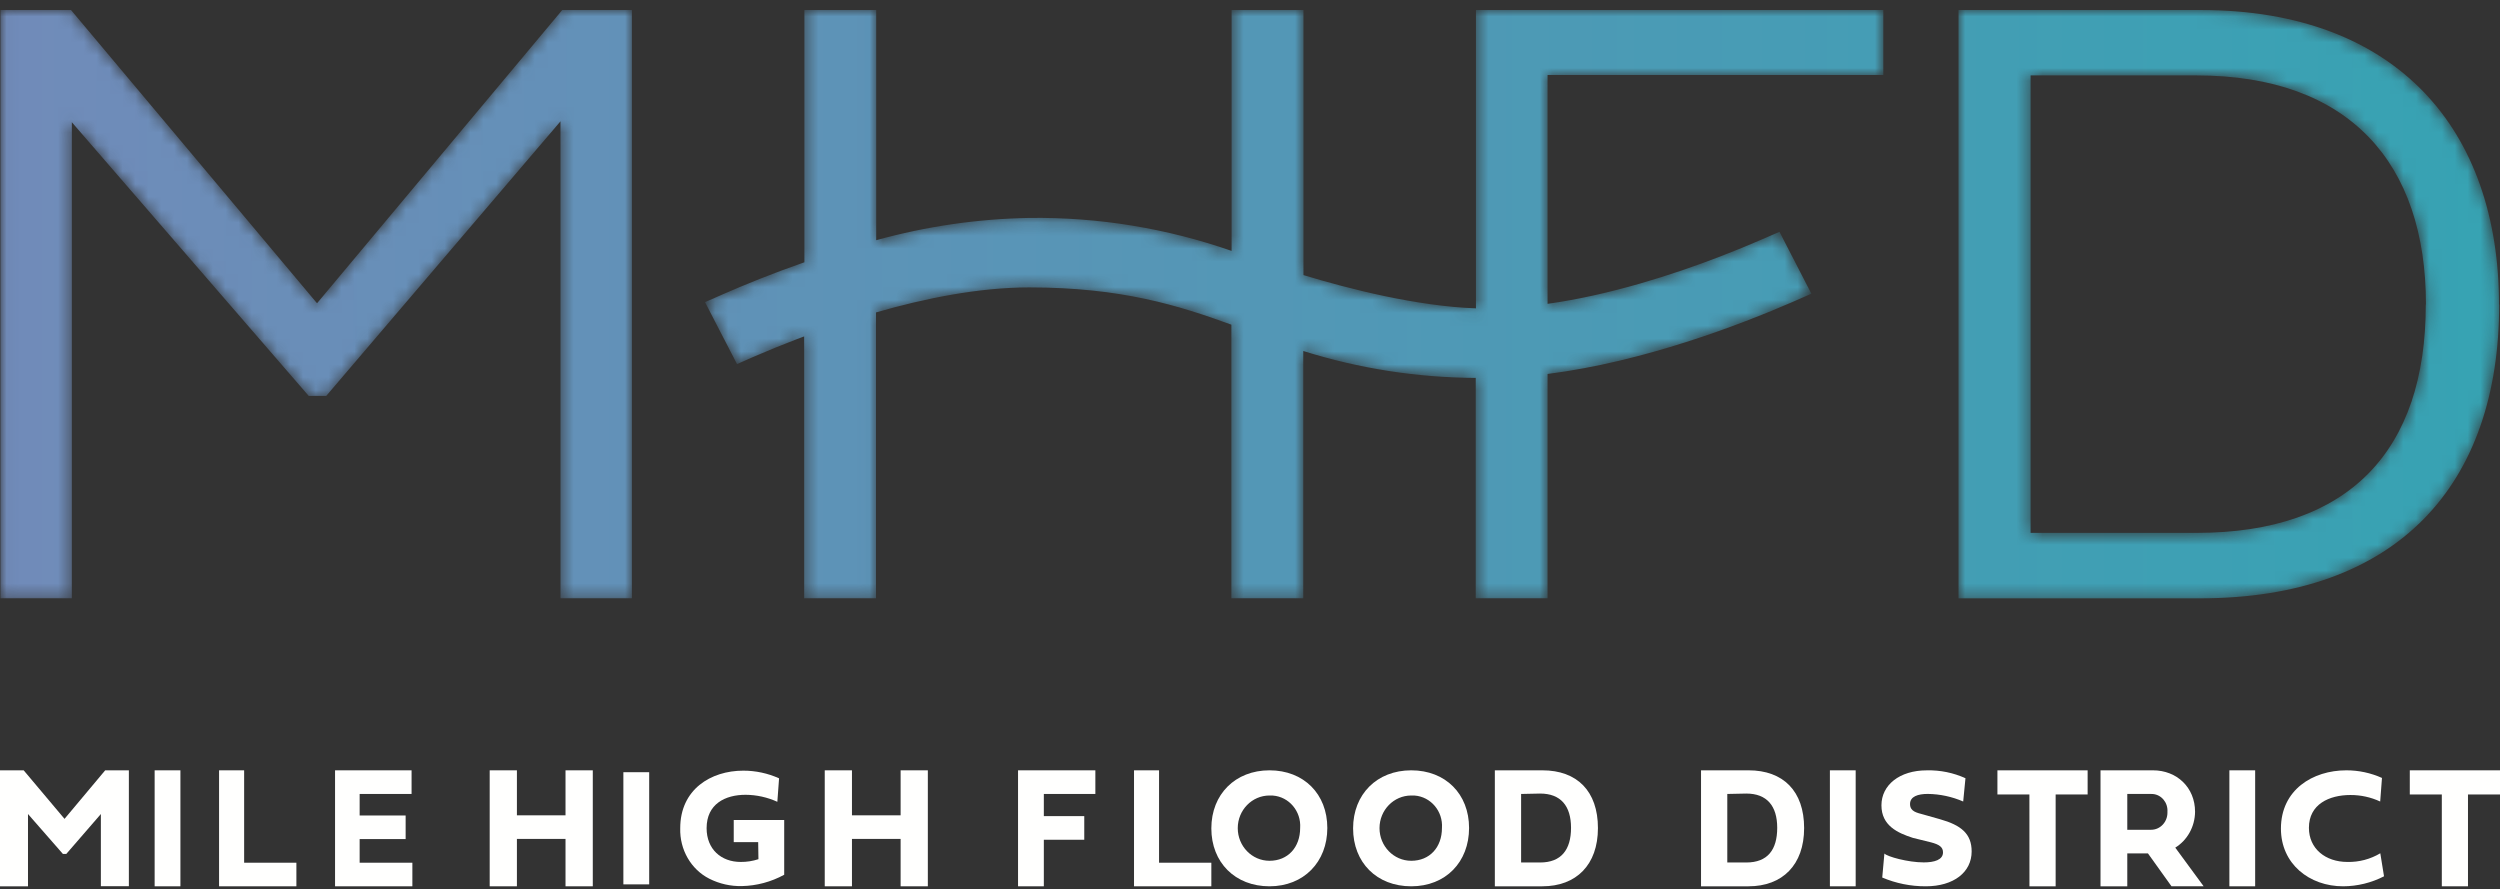
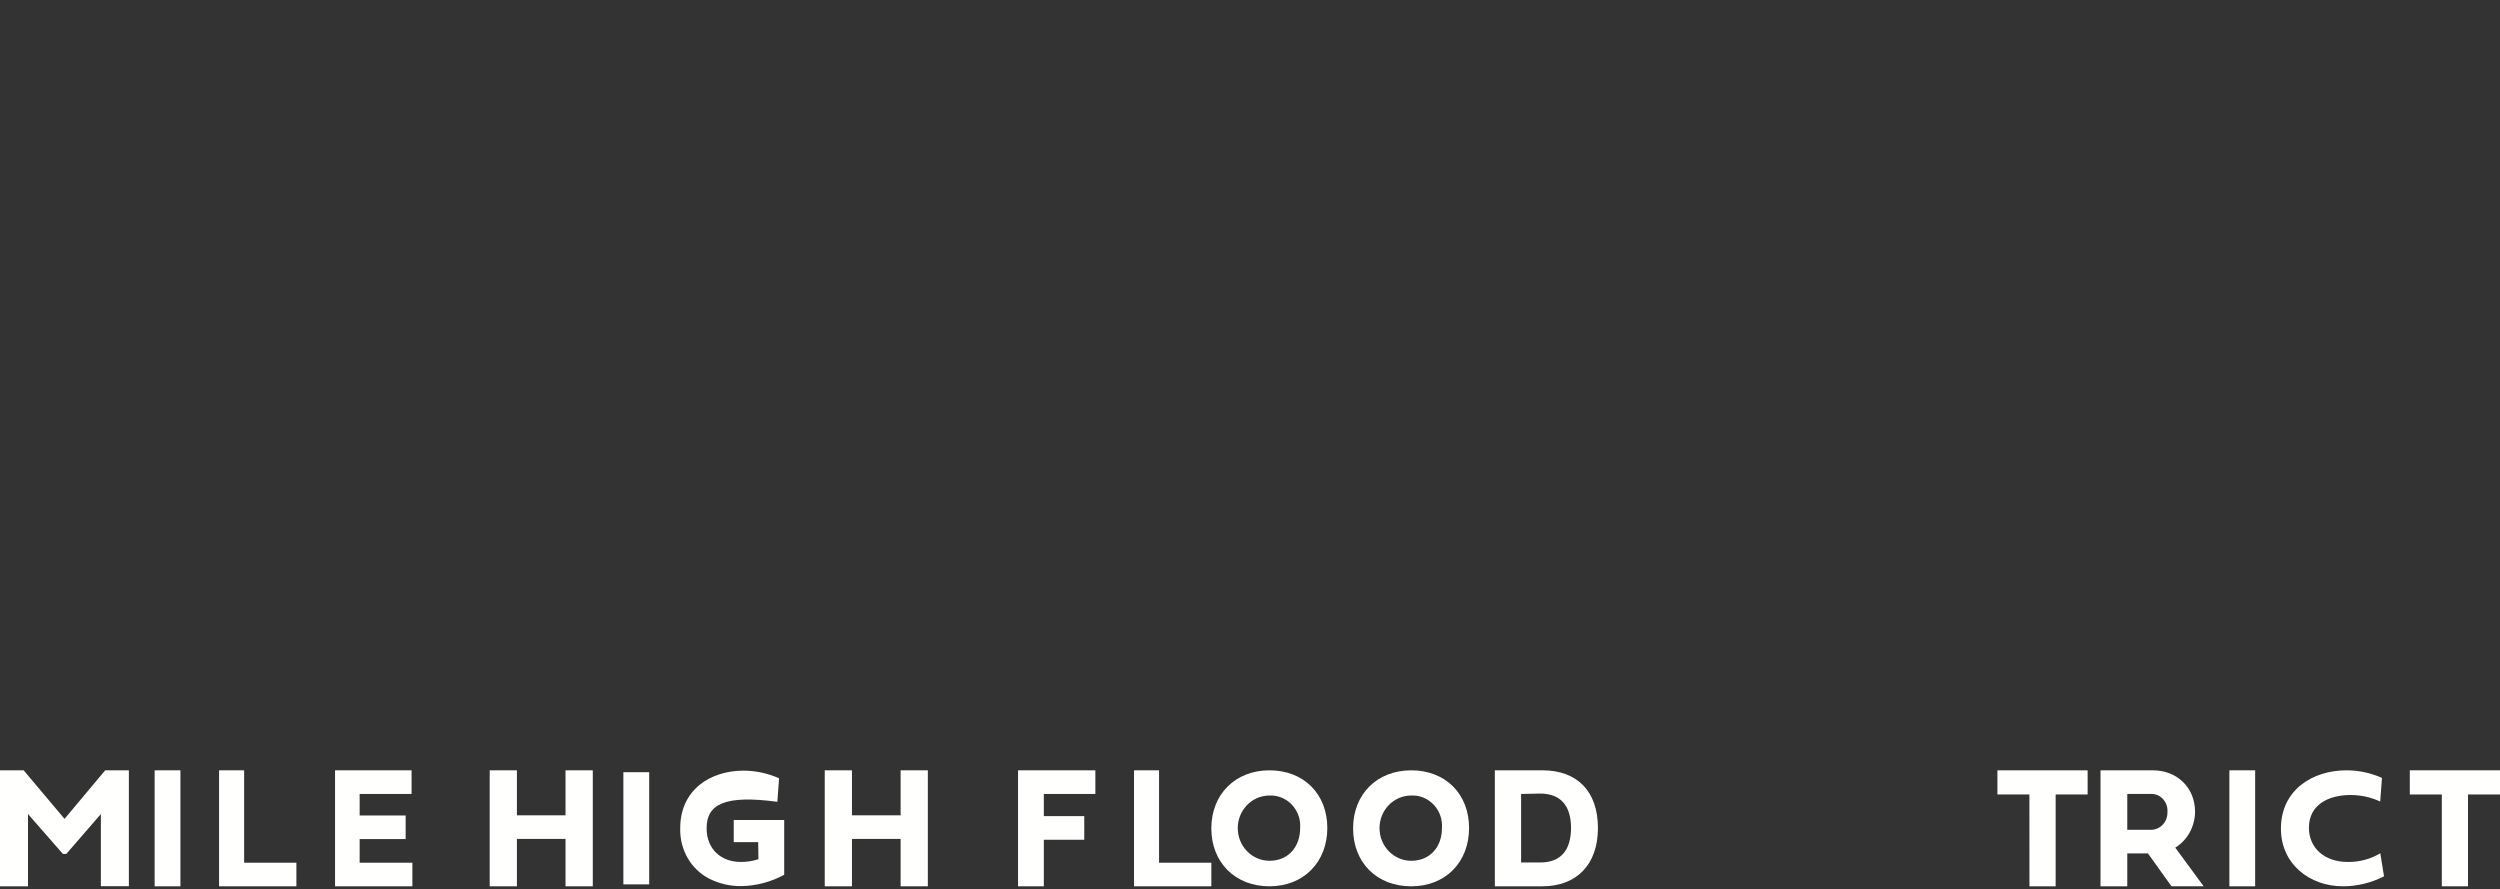
<svg xmlns="http://www.w3.org/2000/svg" xmlns:xlink="http://www.w3.org/1999/xlink" width="194px" height="69px" viewBox="0 0 194 69" version="1.1">
  <rect x="0" y="0" width="194" height="69" fill="#333333" stroke="none" />
  <title>MHFD-MainLogo-RGB-Reversed</title>
  <desc>Created with Sketch.</desc>
  <defs>
-     <path d="M188.254,22.858 C188.254,11.866 182.307,5.076 170.446,5.076 L157.574,5.076 L157.574,40.574 L170.45,40.574 C182.295,40.574 188.241,34.195 188.241,22.858 L188.254,22.858 Z M193.935,22.858 C193.935,36.841 186.06,45.654 170.716,45.654 L151.979,45.654 L151.979,0 L170.769,0 C186.08,0 193.922,9.363 193.922,22.858 L193.935,22.858 Z M114.534,23.151 C109.987,22.992 104.711,21.653 101.15,20.57 L101.15,0 L95.572,0 L95.572,18.693 C90.537,16.935 85.231,16.068 79.896,16.133 C75.871,16.204 71.871,16.785 67.994,17.863 L67.994,0 L62.42,0 L62.42,19.576 C59.939,20.439 57.766,21.327 56.113,22.052 L54.709,22.67 L57.193,27.478 L58.421,26.936 C59.526,26.456 60.664,25.992 61.798,25.556 L62.403,25.328 L62.403,45.646 L67.978,45.646 L67.978,23.468 C71.751,22.377 75.959,21.526 79.88,21.526 C87.022,21.526 91.466,22.931 95.555,24.417 L95.555,45.646 L101.134,45.646 L101.134,26.46 C105.464,27.824 109.976,28.528 114.517,28.548 L114.517,45.646 L120.092,45.646 L120.092,28.243 C127.532,27.299 134.961,24.457 139.156,22.634 L140.564,22.015 L138.088,17.211 L136.84,17.753 C135.735,18.233 134.597,18.701 133.463,19.137 C129.853,20.525 124.97,22.113 120.092,22.801 L120.092,5.044 L146.147,5.044 L146.147,0 L114.534,0 L114.534,23.151 Z M43.63,0 L49.036,0 L49.036,45.646 L43.494,45.646 L43.494,8.638 L25.314,29.949 L23.959,29.949 L5.574,8.707 L5.574,45.646 L0.033,45.646 L0.033,0 L5.509,0 L24.602,22.756 L43.63,0 L43.63,0 Z" id="path-1" />
    <linearGradient x1="0%" y1="50%" x2="100%" y2="50%" id="linearGradient-3">
      <stop stop-color="#718BB9" offset="0%" />
      <stop stop-color="#36A3B3" offset="100%" />
    </linearGradient>
  </defs>
  <g id="Page-1" stroke="none" stroke-width="1" fill="none" fill-rule="evenodd">
    <g id="Home-Page" transform="translate(-62, -34)">
      <g id="Navigation" transform="translate(-5, 0)">
        <g id="MHFD-MainLogo-RGB-Reversed">
          <g transform="translate(67, 34)">
            <g id="Group-3" transform="translate(0, 0.777)">
              <mask id="mask-2" fill="white">
                <use xlink:href="#path-1" />
              </mask>
              <g id="Clip-2" />
              <path d="M188.254,22.858 C188.254,11.866 182.307,5.076 170.446,5.076 L157.574,5.076 L157.574,40.574 L170.45,40.574 C182.295,40.574 188.241,34.195 188.241,22.858 L188.254,22.858 Z M193.935,22.858 C193.935,36.841 186.06,45.654 170.716,45.654 L151.979,45.654 L151.979,0 L170.769,0 C186.08,0 193.922,9.363 193.922,22.858 L193.935,22.858 Z M114.534,23.151 C109.987,22.992 104.711,21.653 101.15,20.57 L101.15,0 L95.572,0 L95.572,18.693 C90.537,16.935 85.231,16.068 79.896,16.133 C75.871,16.204 71.871,16.785 67.994,17.863 L67.994,0 L62.42,0 L62.42,19.576 C59.939,20.439 57.766,21.327 56.113,22.052 L54.709,22.67 L57.193,27.478 L58.421,26.936 C59.526,26.456 60.664,25.992 61.798,25.556 L62.403,25.328 L62.403,45.646 L67.978,45.646 L67.978,23.468 C71.751,22.377 75.959,21.526 79.88,21.526 C87.022,21.526 91.466,22.931 95.555,24.417 L95.555,45.646 L101.134,45.646 L101.134,26.46 C105.464,27.824 109.976,28.528 114.517,28.548 L114.517,45.646 L120.092,45.646 L120.092,28.243 C127.532,27.299 134.961,24.457 139.156,22.634 L140.564,22.015 L138.088,17.211 L136.84,17.753 C135.735,18.233 134.597,18.701 133.463,19.137 C129.853,20.525 124.97,22.113 120.092,22.801 L120.092,5.044 L146.147,5.044 L146.147,0 L114.534,0 L114.534,23.151 Z M43.63,0 L49.036,0 L49.036,45.646 L43.494,45.646 L43.494,8.638 L25.314,29.949 L23.959,29.949 L5.574,8.707 L5.574,45.646 L0.033,45.646 L0.033,0 L5.509,0 L24.602,22.756 L43.63,0 L43.63,0 Z" id="Fill-1" fill="url(#linearGradient-3)" mask="url(#mask-2)" />
            </g>
            <polyline id="Fill-4" fill="#FFFFFE" points="1.837 59.777 5.007 63.544 8.163 59.777 10 59.777 10 68.768 7.828 68.768 7.828 63.168 5.143 66.267 4.883 66.267 2.172 63.168 2.172 68.777 0 68.777 0 59.777 1.837 59.777" />
            <polygon id="Fill-5" fill="#FFFFFE" points="12 68.777 14 68.777 14 59.777 12 59.777" />
            <polyline id="Fill-6" fill="#FFFFFE" points="23 68.777 17 68.777 17 59.777 18.945 59.777 18.945 66.947 23 66.947 23 68.777" />
            <polyline id="Fill-7" fill="#FFFFFE" points="32 68.777 26 68.777 26 59.777 31.938 59.777 31.938 61.611 27.908 61.611 27.908 63.282 31.477 63.282 31.477 65.112 27.908 65.112 27.908 66.947 32 66.947 32 68.777" />
            <polyline id="Fill-8" fill="#FFFFFE" points="40.112 68.777 38 68.777 38 59.777 40.112 59.777 40.112 63.269 43.884 63.269 43.884 59.777 46 59.777 46 68.777 43.884 68.777 43.884 65.099 40.112 65.099 40.112 68.777" />
            <g id="Group-12" transform="translate(48, 59.777)" fill="#FFFFFE">
              <polygon id="Fill-9" points="0.374 8.85 2.377 8.85 2.377 0.146 0.374 0.146" />
-               <path d="M10.835,5.571 L8.938,5.571 L8.938,3.857 L12.854,3.857 L12.854,8.104 C11.839,8.658 10.717,8.959 9.575,8.983 C8.699,9.004 7.831,8.808 7.04,8.409 C5.62,7.689 4.735,6.153 4.786,4.491 C4.786,1.491 7.15,0.026 9.681,0.026 C10.634,0.025 11.578,0.227 12.456,0.621 L12.322,2.443 C11.544,2.089 10.706,1.904 9.86,1.899 C8.271,1.899 6.833,2.614 6.833,4.491 C6.833,6.124 7.963,7.11 9.478,7.11 C9.945,7.114 10.409,7.042 10.855,6.896 L10.835,5.571" id="Fill-11" />
+               <path d="M10.835,5.571 L8.938,5.571 L8.938,3.857 L12.854,3.857 L12.854,8.104 C11.839,8.658 10.717,8.959 9.575,8.983 C8.699,9.004 7.831,8.808 7.04,8.409 C5.62,7.689 4.735,6.153 4.786,4.491 C4.786,1.491 7.15,0.026 9.681,0.026 C10.634,0.025 11.578,0.227 12.456,0.621 L12.322,2.443 C8.271,1.899 6.833,2.614 6.833,4.491 C6.833,6.124 7.963,7.11 9.478,7.11 C9.945,7.114 10.409,7.042 10.855,6.896 L10.835,5.571" id="Fill-11" />
            </g>
            <polyline id="Fill-13" fill="#FFFFFE" points="66.112 68.777 64 68.777 64 59.777 66.112 59.777 66.112 63.269 69.888 63.269 69.888 59.777 72 59.777 72 68.777 69.888 68.777 69.888 65.099 66.112 65.099 66.112 68.777" />
            <polyline id="Fill-14" fill="#FFFFFE" points="81.001 68.777 79 68.777 79 59.777 85 59.777 85 61.611 81.001 61.611 81.001 63.331 84.139 63.331 84.139 65.165 81.001 65.165 81.001 68.777" />
            <polyline id="Fill-15" fill="#FFFFFE" points="94 68.777 88 68.777 88 59.777 89.942 59.777 89.942 66.947 94 66.947 94 68.777" />
            <path d="M98.513,66.797 C99.938,66.797 100.892,65.755 100.892,64.251 C100.98,62.953 100.028,61.826 98.766,61.735 C98.682,61.729 98.597,61.728 98.513,61.731 C97.153,61.731 96.05,62.865 96.05,64.264 C96.05,65.663 97.153,66.797 98.513,66.797 Z M98.513,59.777 C101.175,59.777 103,61.615 103,64.251 C103,66.887 101.175,68.777 98.513,68.777 C95.85,68.777 94,66.93 94,64.281 C94,61.633 95.862,59.777 98.513,59.777 L98.513,59.777 Z" id="Fill-16" fill="#FFFFFE" />
            <path d="M109.513,66.797 C110.942,66.797 111.896,65.755 111.896,64.251 C111.985,62.953 111.032,61.826 109.77,61.734 C109.685,61.728 109.598,61.727 109.513,61.731 C108.153,61.731 107.05,62.865 107.05,64.264 C107.05,65.663 108.153,66.797 109.513,66.797 Z M109.513,59.777 C112.175,59.777 114,61.615 114,64.251 C114,66.887 112.192,68.777 109.513,68.777 C106.833,68.777 105,66.93 105,64.281 C105,61.633 106.854,59.777 109.513,59.777 L109.513,59.777 Z" id="Fill-17" fill="#FFFFFE" />
            <path d="M118.038,61.611 L118.038,66.929 L119.513,66.929 C121.15,66.929 121.912,65.941 121.912,64.239 C121.912,62.537 121.112,61.58 119.513,61.58 L118.038,61.611 Z M116,68.777 L116,59.777 L119.687,59.777 C122.384,59.777 124,61.394 124,64.257 C124,67.119 122.314,68.777 119.687,68.777 L116,68.777 L116,68.777 Z" id="Fill-18" fill="#FFFFFE" />
-             <path d="M134.038,61.611 L134.038,66.929 L135.513,66.929 C137.17,66.929 137.912,65.941 137.912,64.239 C137.912,62.537 137.112,61.58 135.513,61.58 L134.038,61.611 Z M132,68.777 L132,59.777 L135.687,59.777 C138.384,59.777 140,61.394 140,64.257 C140,67.119 138.314,68.777 135.687,68.777 L132,68.777 L132,68.777 Z" id="Fill-19" fill="#FFFFFE" />
-             <polygon id="Fill-20" fill="#FFFFFE" points="142 68.777 144 68.777 144 59.777 142 59.777" />
-             <path d="M152.52,60.39 L152.344,62.197 C151.48,61.822 150.547,61.621 149.601,61.608 C148.84,61.608 148.219,61.801 148.219,62.391 C148.219,62.98 148.747,63.066 149.258,63.208 L150.539,63.57 C152.186,64.035 153,64.697 153,66.074 C153,67.675 151.618,68.777 149.438,68.777 C148.277,68.78 147.127,68.549 146.062,68.097 L146.229,66.234 C146.453,66.475 148.056,66.922 149.284,66.922 C150.099,66.922 150.777,66.728 150.777,66.143 C150.777,65.739 150.491,65.532 149.839,65.364 L148.443,65.02 C147.25,64.637 146,64.065 146,62.494 C146,60.923 147.396,59.779 149.522,59.779 C150.556,59.755 151.582,59.964 152.52,60.39" id="Fill-21" fill="#FFFFFE" />
            <polyline id="Fill-22" fill="#FFFFFE" points="157.482 61.651 155 61.651 155 59.777 162 59.777 162 61.651 159.518 61.651 159.518 68.777 157.486 68.777 157.482 61.651" />
            <path d="M165.077,61.611 L165.077,64.39 L166.926,64.39 C167.626,64.391 168.193,63.796 168.194,63.062 C168.194,63.04 168.193,63.02 168.193,62.998 C168.242,62.286 167.731,61.666 167.052,61.614 C167.01,61.611 166.968,61.61 166.926,61.611 L165.077,61.611 Z M165.077,68.777 L163,68.777 L163,59.777 L167.07,59.777 C168.923,59.777 170.337,61.106 170.337,62.998 C170.325,64.143 169.742,65.198 168.801,65.777 L171,68.772 L168.505,68.772 L166.681,66.224 L165.077,66.224 L165.077,68.777 L165.077,68.777 Z" id="Fill-23" fill="#FFFFFE" />
            <polygon id="Fill-24" fill="#FFFFFE" points="173 68.777 175 68.777 175 59.777 173 59.777" />
            <path d="M182.082,59.777 C183.033,59.777 183.974,59.978 184.841,60.368 L184.703,62.198 C183.978,61.862 183.188,61.689 182.388,61.693 C180.754,61.693 179.172,62.404 179.172,64.238 C179.172,65.867 180.466,66.887 182.159,66.887 C183.057,66.907 183.942,66.674 184.711,66.214 L185,68.001 C184.019,68.506 182.932,68.772 181.828,68.777 C179.198,68.777 177,67.032 177,64.302 C177,61.298 179.457,59.777 182.082,59.777" id="Fill-25" fill="#FFFFFE" />
            <polyline id="Fill-26" fill="#FFFFFE" points="189.485 61.651 187 61.651 187 59.777 194 59.777 194 61.651 191.515 61.651 191.515 68.777 189.485 68.777 189.485 61.651" />
          </g>
        </g>
      </g>
    </g>
  </g>
</svg>